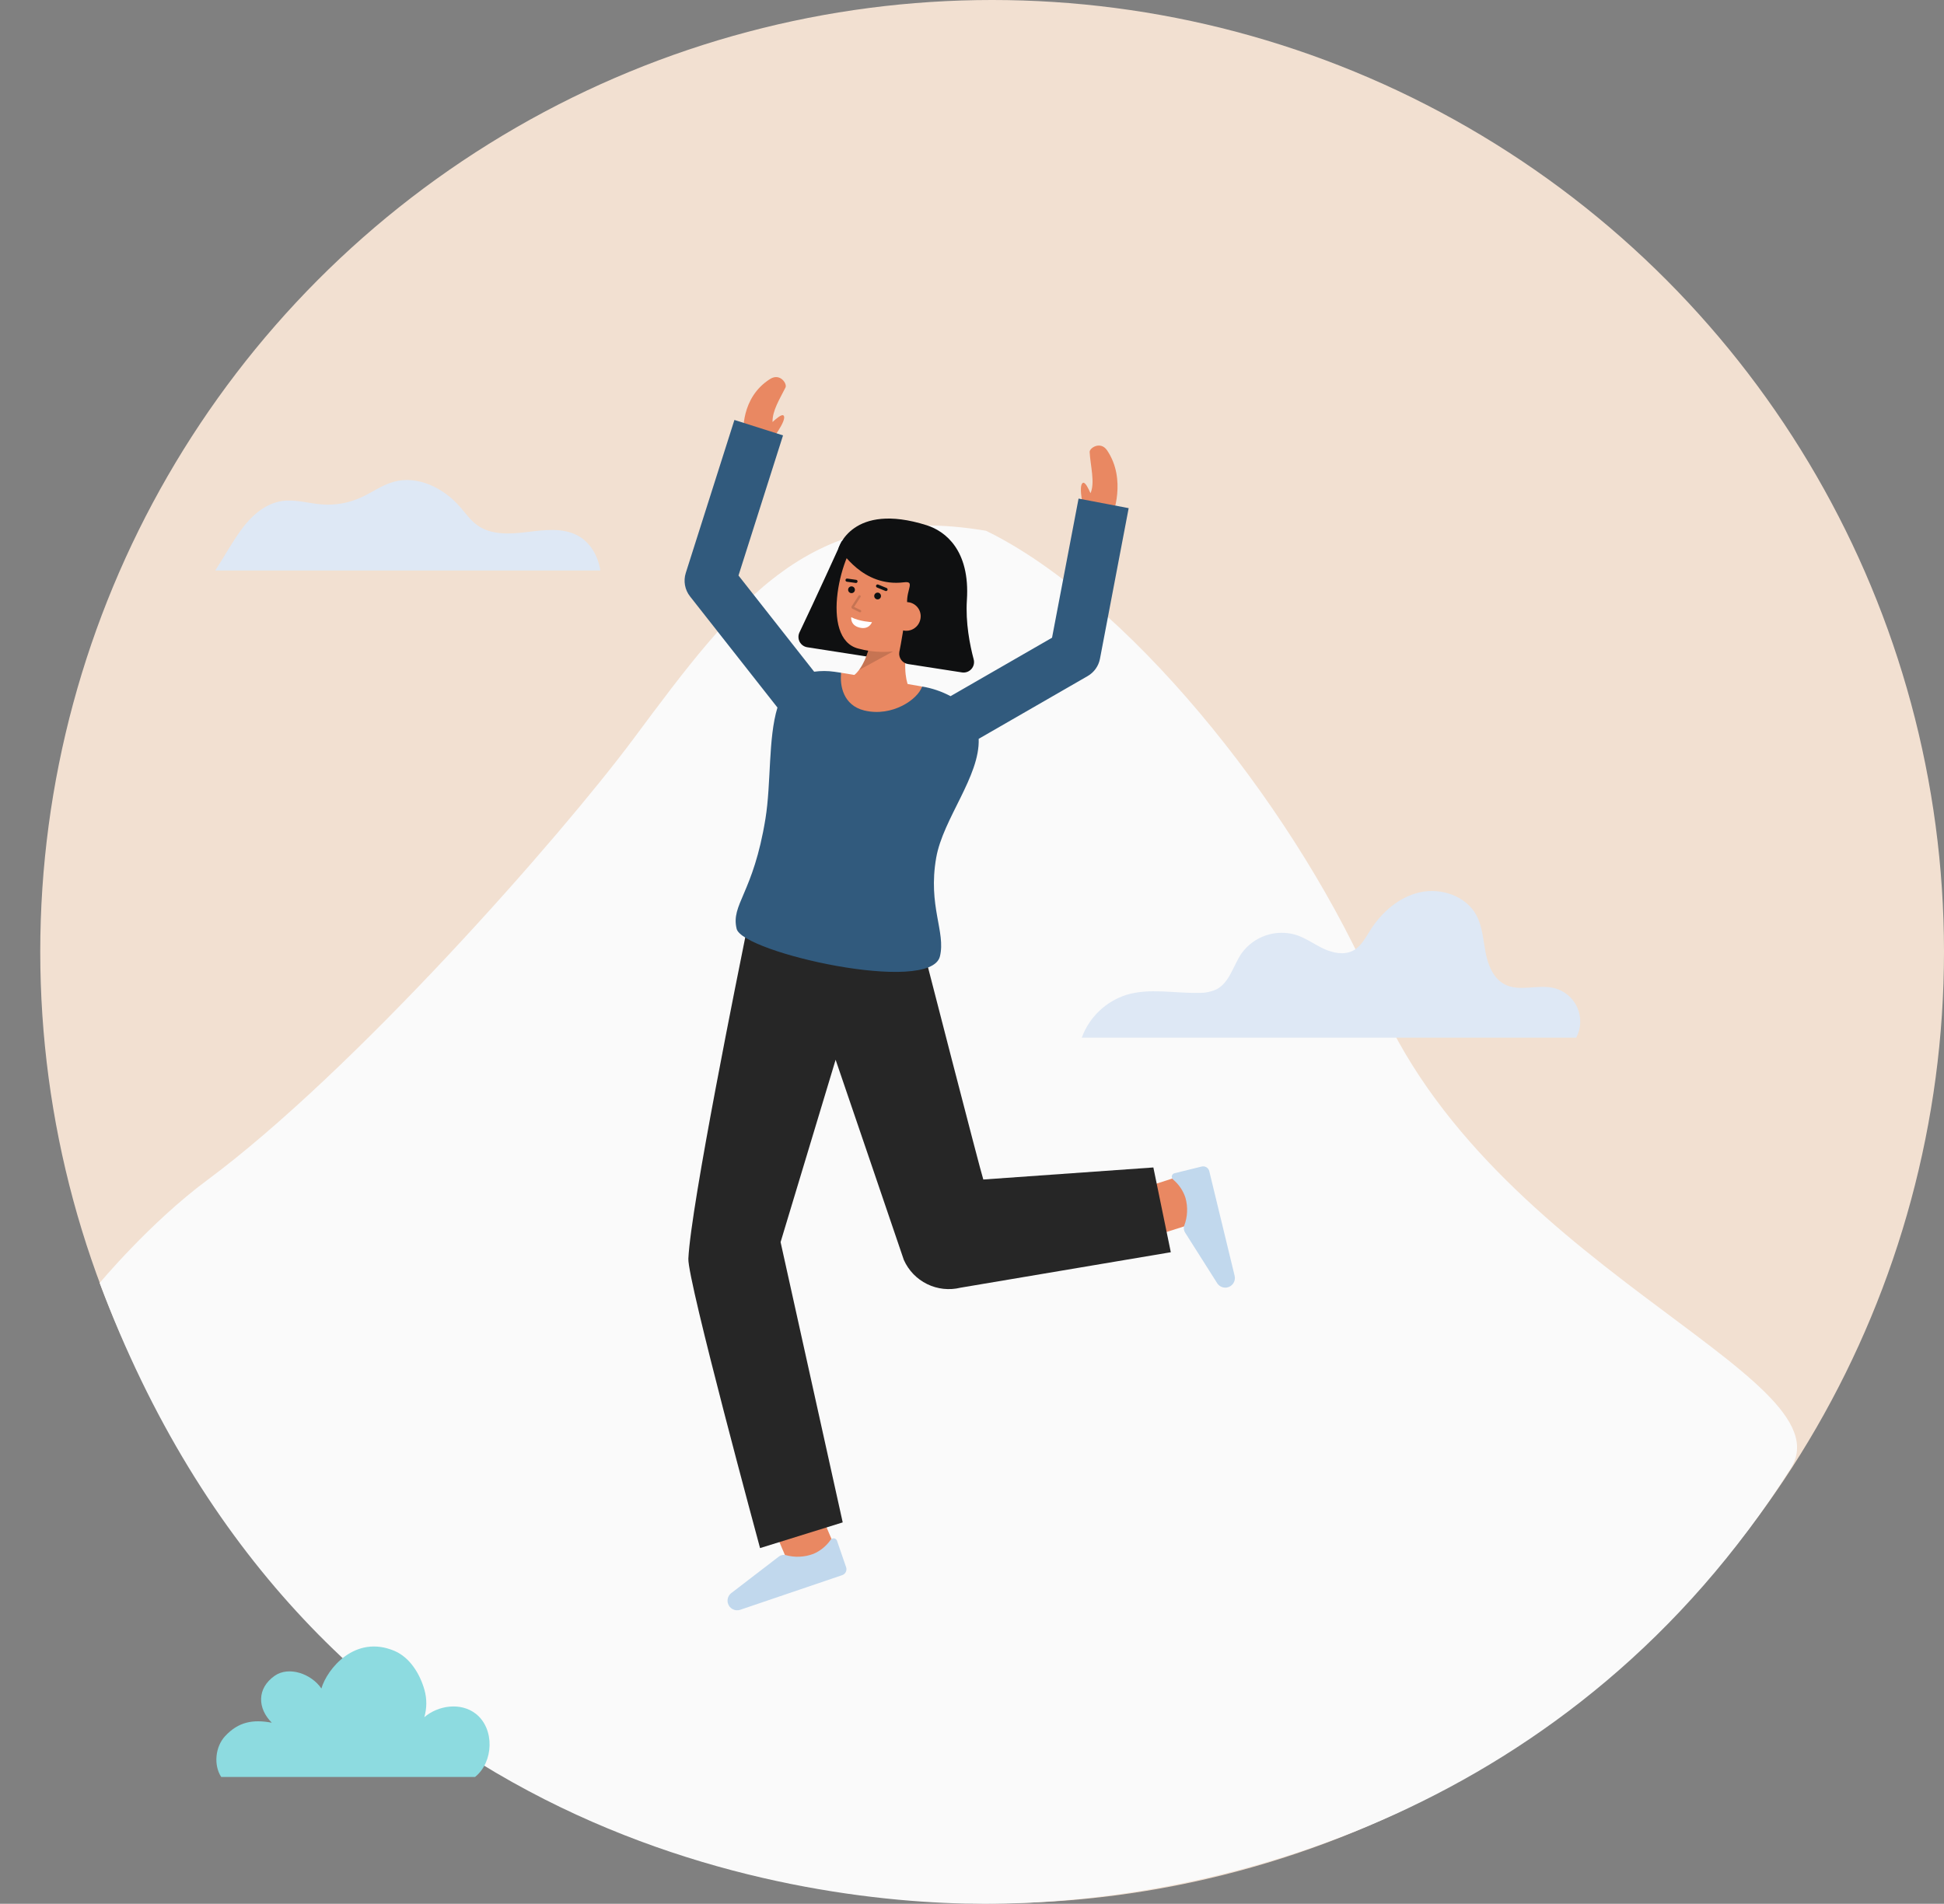
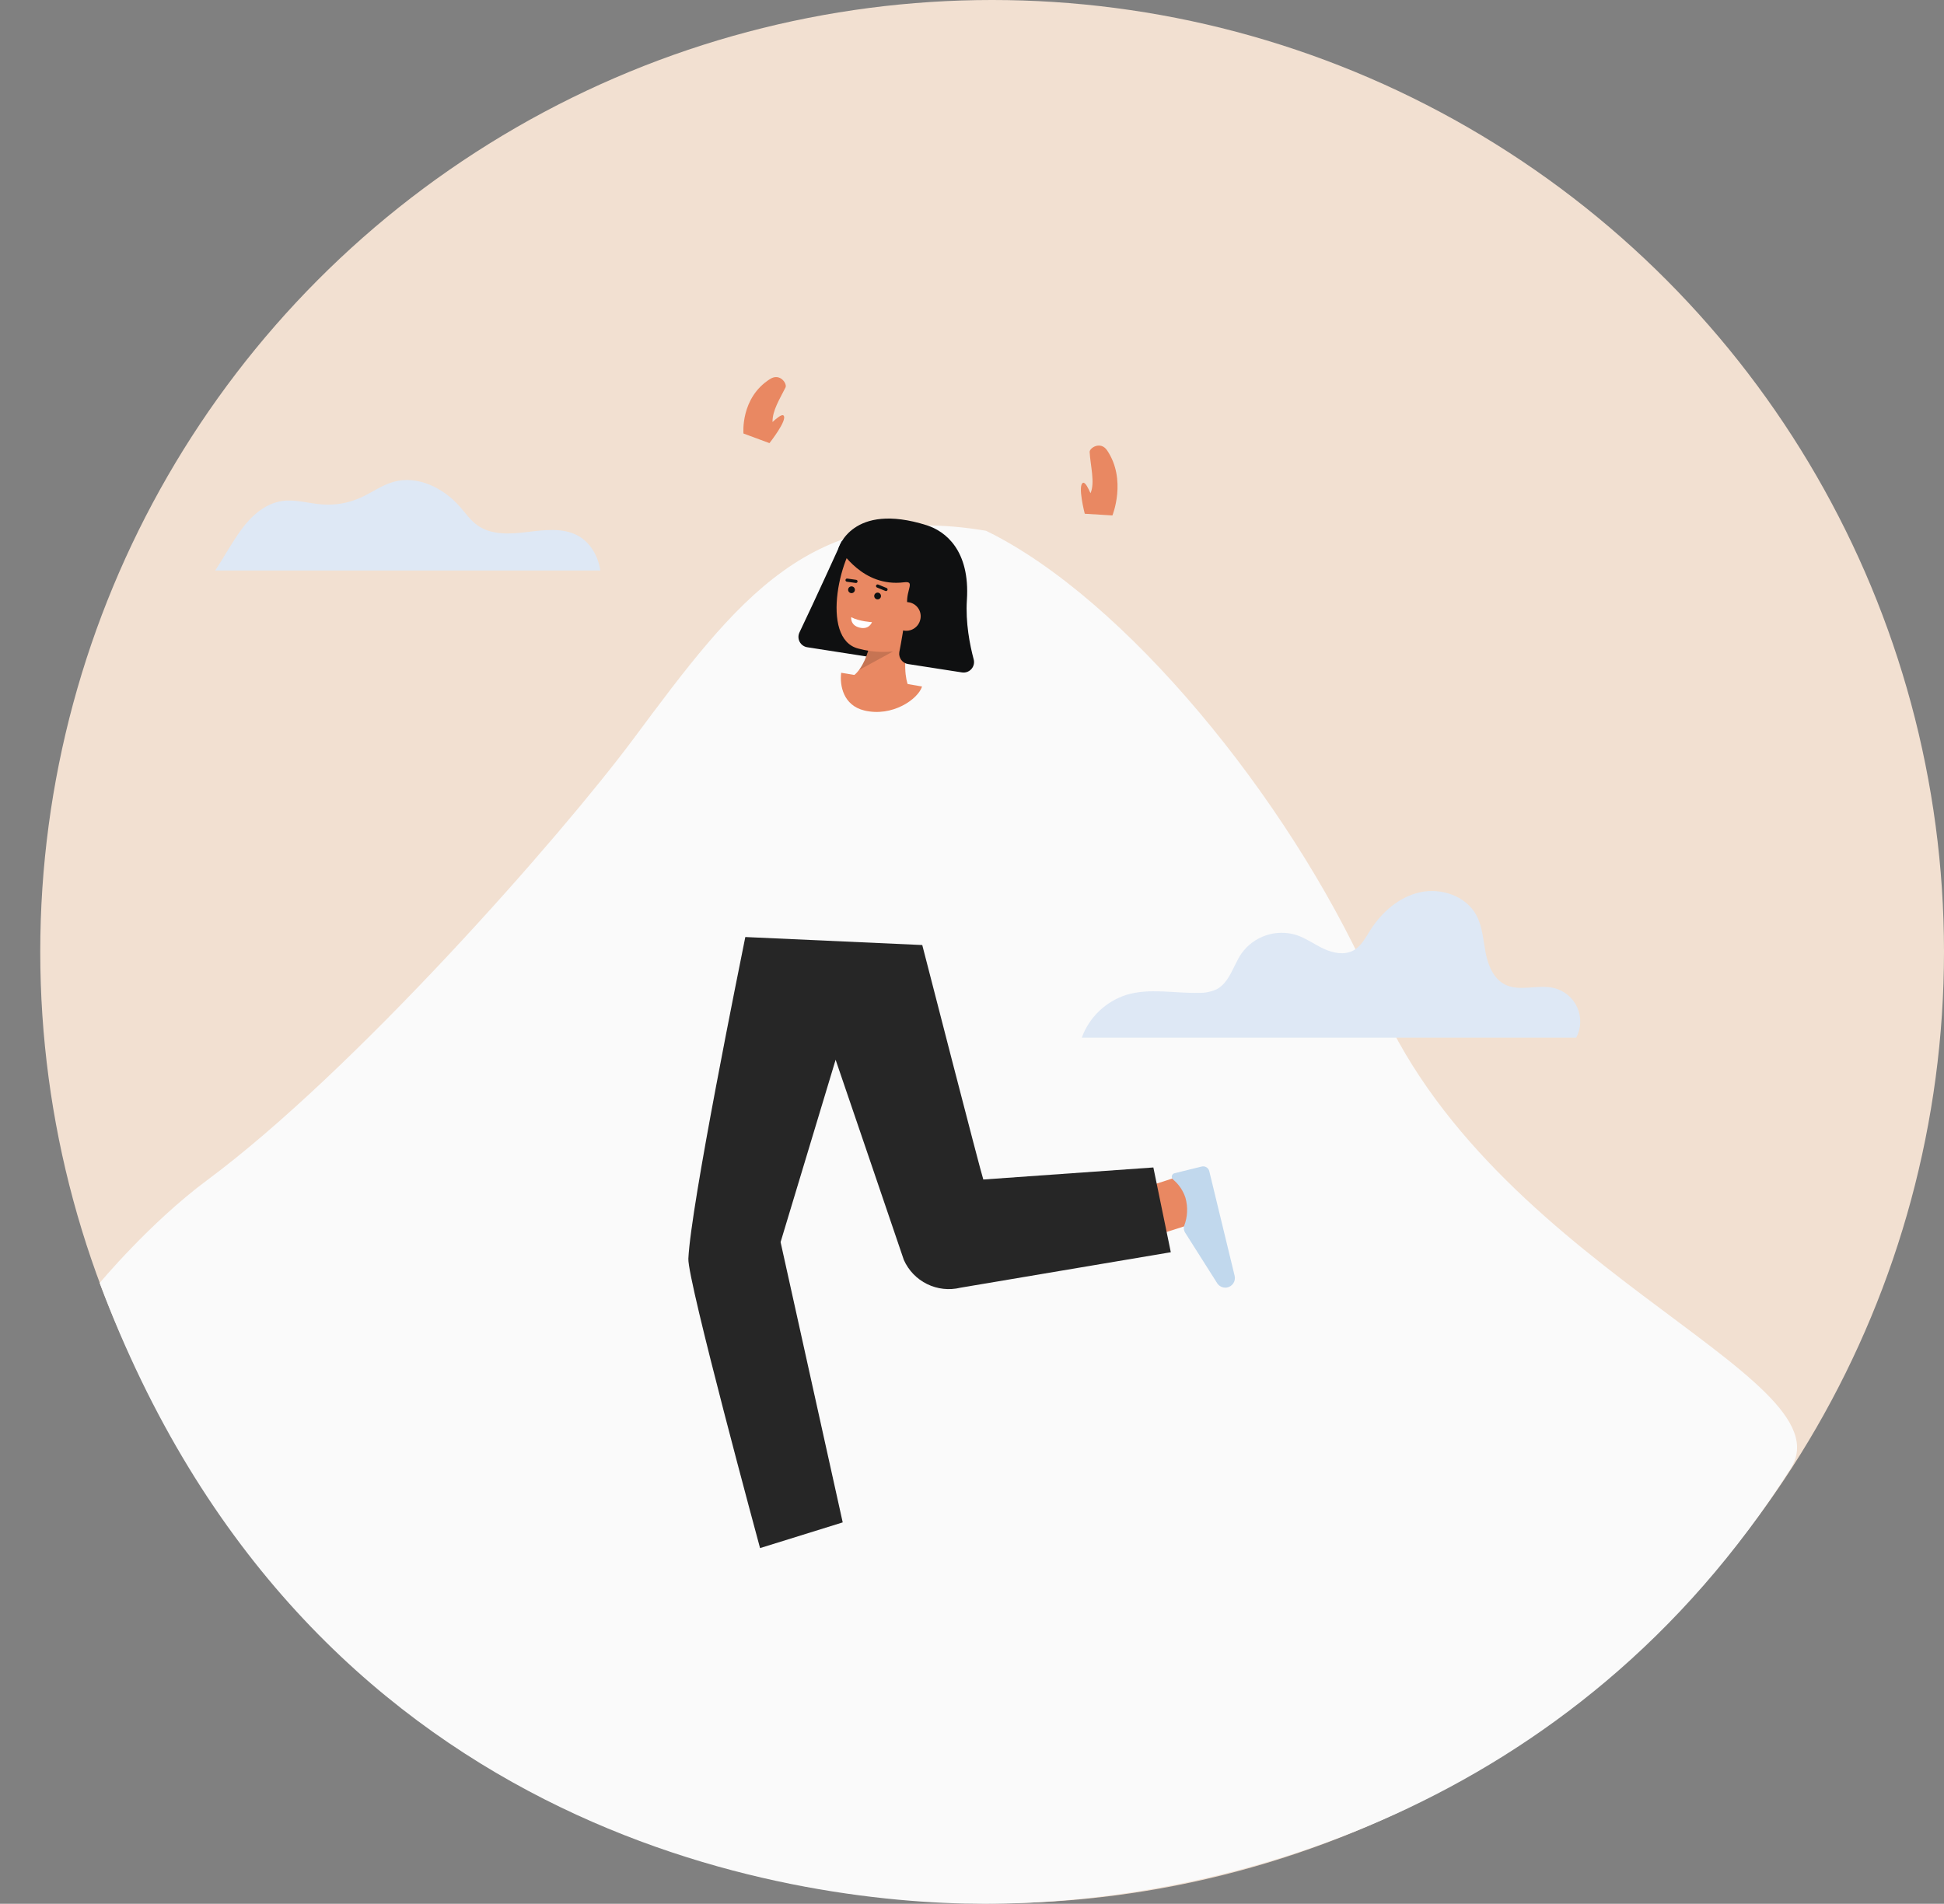
<svg xmlns="http://www.w3.org/2000/svg" width="634" height="621" viewBox="0 0 634 621" fill="none">
  <rect x="0" y="0" width="634" height="621" fill="#808080" stroke="none" />
  <circle cx="323.564" cy="310.437" r="310.437" fill="#F2E0D1" />
  <path d="M321 621C398 621 513.5 590.5 584 479C603.453 448.234 481 412 446.5 319C420 260.5 367.215 195.429 321.59 173.137C264.274 163.455 240.526 195.377 206.512 241.1C182.902 272.838 115.664 349.262 67.5 385C48.826 398.856 32.5 418.5 32.5 418.5C99.5 597.5 256 621 321 621Z" fill="#FAFAFA" />
  <path d="M376.475 403C376.945 402.905 378.378 402.619 391.964 398.142L386.954 382.922C381.192 384.819 374.261 387.042 373.11 387.336C373.187 387.317 373.245 387.305 373.292 387.296L376.475 403Z" fill="#E98862" />
  <path d="M402.652 416.148C402.753 416.567 402.767 417.002 402.692 417.427C402.617 417.851 402.456 418.255 402.218 418.615C401.98 418.974 401.671 419.28 401.309 419.514C400.947 419.749 400.541 419.906 400.116 419.976C399.527 420.073 398.922 420 398.373 419.766C397.824 419.531 397.353 419.145 397.017 418.651L386.485 402.037C386.283 401.714 386.152 401.352 386.102 400.975C386.052 400.597 386.085 400.214 386.197 399.85C387.311 396.935 387.461 393.739 386.623 390.733C385.874 388.416 384.488 386.355 382.625 384.787C382.445 384.653 382.308 384.471 382.228 384.261C382.149 384.052 382.13 383.825 382.175 383.605C382.22 383.386 382.327 383.184 382.482 383.023C382.638 382.862 382.836 382.748 383.053 382.696L391.904 380.513C392.166 380.448 392.437 380.436 392.703 380.477C392.969 380.517 393.224 380.61 393.454 380.75C393.684 380.89 393.884 381.073 394.043 381.291C394.202 381.508 394.316 381.754 394.38 382.016L402.652 416.148Z" fill="#C1D8ED" />
-   <path d="M258.391 512.837L273.1 506.483C270.695 500.913 267.856 494.213 267.463 493.092C267.487 493.164 267.506 493.223 267.519 493.27L252.162 497.848C252.299 498.304 252.716 499.703 258.391 512.837Z" fill="#E98862" />
-   <path d="M241.415 525.095C241.007 525.234 240.575 525.286 240.145 525.25C239.716 525.214 239.299 525.09 238.92 524.885C238.54 524.68 238.208 524.4 237.942 524.06C237.676 523.721 237.483 523.331 237.375 522.914C237.225 522.336 237.244 521.727 237.428 521.159C237.613 520.592 237.956 520.089 238.416 519.709L254.019 507.73C254.321 507.499 254.67 507.336 255.042 507.253C255.413 507.169 255.798 507.167 256.17 507.247C259.174 508.095 262.37 507.957 265.289 506.853C267.529 505.899 269.457 504.334 270.852 502.338C270.97 502.148 271.139 501.994 271.34 501.896C271.541 501.798 271.766 501.759 271.989 501.785C272.211 501.81 272.422 501.897 272.596 502.038C272.771 502.178 272.902 502.365 272.974 502.577L275.942 511.199C276.029 511.453 276.066 511.723 276.049 511.991C276.033 512.26 275.963 512.523 275.845 512.764C275.726 513.006 275.561 513.222 275.359 513.399C275.157 513.577 274.922 513.713 274.667 513.799L241.415 525.095Z" fill="#C1D8ED" />
  <path d="M224.496 410.583C225.282 393.211 241.365 314.173 243.069 305.649L300.78 308.261C300.78 308.261 319.913 382.67 320.691 384.744L376.149 380.814L381.836 408.467L313.25 420.033C309.597 420.928 305.745 420.512 302.368 418.858C298.99 417.203 296.301 414.415 294.77 410.979C294.77 410.979 272.962 346.87 272.522 345.688L254.574 405.165L274.835 496.587L247.878 504.973C247.878 504.973 224.175 417.608 224.496 410.583Z" fill="#262626" />
  <path d="M250.943 144.542L242.468 141.406C242.468 141.406 241.399 129.766 251.174 123.61C254.413 121.571 256.777 125.197 256.183 126.381C254.222 130.295 251.896 133.898 251.942 137.659C253.195 136.489 255.001 134.993 255.534 135.539C256.936 136.974 250.943 144.542 250.943 144.542Z" fill="#E98862" />
  <path d="M353.775 167.578L362.795 168.133C362.795 168.133 367.525 156.497 361.073 146.921C358.936 143.747 355.306 146.109 355.37 147.432C355.583 151.805 357.202 157.459 355.641 160.882C354.968 159.305 353.92 157.206 353.212 157.49C351.35 158.234 353.775 167.578 353.775 167.578Z" fill="#E98862" />
-   <path d="M223.656 186.886L239.516 136.985L255.371 142.021L240.846 187.726L265.522 219.102C267.713 218.797 269.936 218.803 272.126 219.12C272.599 219.181 273.354 219.296 274.338 219.448C273.82 223.614 299.427 228.055 300.708 223.935C303.958 224.469 307.098 225.533 310.004 227.083L343.103 208.017L351.753 162.638L368.096 165.753L358.734 214.881C358.51 216.056 358.035 217.17 357.341 218.145C356.647 219.12 355.751 219.934 354.714 220.532L319.179 241C319.637 253.195 307.523 267.106 305.319 279.812C302.572 295.607 308.477 303.924 306.547 311.935C303.503 324.525 242.14 310.753 240.241 302.97C238.295 294.943 245.681 291.494 249.641 267.039C251.524 255.399 250.491 240.841 253.551 230.796L225.047 194.552C224.207 193.485 223.641 192.229 223.399 190.892C223.156 189.556 223.245 188.18 223.656 186.886Z" fill="#315A7D" />
  <path d="M281.871 231.75C291.012 233.962 299.428 228.057 300.71 223.936C300.701 223.93 300.69 223.928 300.679 223.929C291.577 222.341 279.658 220.289 274.34 219.45C273.821 223.616 275.019 230.086 281.871 231.75Z" fill="#E98862" />
  <path d="M274.496 176.57C274.496 176.57 265.596 196.158 260.734 206.284C260.503 206.764 260.389 207.291 260.398 207.823C260.408 208.355 260.543 208.878 260.791 209.349C261.039 209.819 261.394 210.225 261.827 210.535C262.26 210.844 262.76 211.047 263.286 211.128L283.341 214.247C284.208 214.382 285.092 214.178 285.812 213.677C286.532 213.177 287.032 212.419 287.207 211.56L292.993 183.265L274.496 176.57Z" fill="#0F1011" />
  <path d="M296.344 224.117C295.237 221.358 294.399 216.216 296.553 207.231L284.851 203.132C284.851 203.132 284.006 217.557 277.221 221.143L296.344 224.117Z" fill="#E98862" />
  <path opacity="0.15" d="M280.137 218.562L291.329 212.453L283.481 211.156C282.838 213.811 281.703 216.323 280.137 218.562Z" fill="black" />
  <path d="M304.339 202.131C302.76 206.819 299.426 210.974 294.935 211.873C290.02 212.996 284.904 212.898 280.034 211.588C267.013 208.468 274.258 178.884 281.42 174.028C288.582 169.171 306.388 175.7 307.117 185.788C307.494 191.006 305.84 197.671 304.339 202.131Z" fill="#E98862" />
  <path d="M286.215 195.516C285.605 195.516 285.11 195.021 285.11 194.41C285.11 193.8 285.605 193.305 286.215 193.305C286.826 193.305 287.321 193.8 287.321 194.41C287.321 195.021 286.826 195.516 286.215 195.516Z" fill="#0F1011" />
  <path d="M277.704 193.476C277.094 193.476 276.599 192.981 276.599 192.371C276.599 191.76 277.094 191.265 277.704 191.265C278.315 191.265 278.81 191.76 278.81 192.371C278.81 192.981 278.315 193.476 277.704 193.476Z" fill="#0F1011" />
  <path d="M276.171 189.75H276.178L279.077 190.16C279.214 190.18 279.352 190.144 279.462 190.061C279.572 189.979 279.645 189.856 279.665 189.719C279.677 189.651 279.675 189.582 279.659 189.515C279.643 189.448 279.613 189.385 279.572 189.33C279.53 189.275 279.478 189.229 279.418 189.195C279.358 189.16 279.292 189.139 279.224 189.132L276.324 188.72C276.189 188.703 276.053 188.739 275.944 188.821C275.835 188.903 275.763 189.025 275.743 189.159C275.723 189.294 275.757 189.431 275.837 189.541C275.917 189.651 276.037 189.726 276.172 189.748L276.171 189.75Z" fill="#0F1011" />
  <path d="M288.88 192.796C289.004 192.813 289.131 192.785 289.236 192.716C289.341 192.647 289.418 192.542 289.452 192.421C289.485 192.3 289.474 192.17 289.42 192.057C289.366 191.943 289.272 191.854 289.157 191.804L286.41 190.675C286.282 190.623 286.139 190.623 286.012 190.676C285.885 190.729 285.784 190.831 285.731 190.958C285.679 191.086 285.679 191.229 285.732 191.356C285.786 191.483 285.887 191.584 286.014 191.637L288.761 192.764C288.8 192.779 288.839 192.79 288.88 192.796Z" fill="#0F1011" />
  <path d="M284.379 202.937C284.379 202.937 280.28 202.739 277.605 201.314C277.605 201.314 277.217 203.973 280.367 204.729C283.518 205.485 284.379 202.937 284.379 202.937Z" fill="white" />
  <g opacity="0.15">
-     <path d="M280.426 199.721C280.516 199.736 280.61 199.719 280.688 199.671C280.767 199.623 280.826 199.548 280.854 199.46C280.882 199.373 280.877 199.278 280.84 199.193C280.804 199.109 280.738 199.04 280.654 199.001L278.538 197.974L280.628 194.753C280.658 194.711 280.68 194.663 280.691 194.613C280.703 194.562 280.704 194.51 280.694 194.459C280.685 194.408 280.665 194.359 280.636 194.316C280.608 194.273 280.57 194.236 280.527 194.208C280.483 194.18 280.434 194.161 280.383 194.152C280.332 194.144 280.28 194.145 280.23 194.158C280.179 194.17 280.132 194.192 280.09 194.223C280.049 194.254 280.014 194.294 279.988 194.339L277.756 197.78C277.715 197.843 277.688 197.914 277.677 197.989C277.666 198.063 277.671 198.139 277.691 198.211C277.711 198.284 277.746 198.351 277.794 198.409C277.842 198.467 277.902 198.514 277.969 198.547L280.321 199.687C280.354 199.703 280.389 199.715 280.426 199.721Z" fill="black" />
-   </g>
+     </g>
  <path d="M273.427 178.918C273.427 178.918 277.786 163.602 302.212 171.328C308.302 173.255 316.385 179.5 315.336 195.686C314.852 203.11 316.302 210.406 317.549 215.076C317.697 215.624 317.706 216.201 317.575 216.754C317.443 217.307 317.176 217.818 316.797 218.241C316.418 218.664 315.939 218.986 315.404 219.177C314.87 219.369 314.295 219.424 313.734 219.337L296.144 216.607C295.702 216.539 295.277 216.385 294.895 216.153C294.512 215.921 294.179 215.616 293.915 215.255C293.65 214.894 293.459 214.485 293.353 214.051C293.247 213.616 293.227 213.165 293.295 212.723C293.303 212.673 293.311 212.624 293.321 212.575C293.913 209.599 294.801 204.547 295.839 196.773C295.61 192.209 298.532 189.471 294.838 189.937C281.112 191.66 274.374 179.324 273.427 178.918Z" fill="#0F1011" />
  <path d="M291.004 199.973C290.715 201.182 290.917 202.456 291.567 203.516C292.217 204.576 293.261 205.334 294.47 205.623C295.679 205.913 296.954 205.711 298.013 205.061C299.073 204.411 299.831 203.366 300.121 202.157C300.426 200.973 300.248 199.717 299.627 198.664C299.005 197.611 297.991 196.849 296.807 196.544C296.757 196.531 296.706 196.519 296.654 196.507C293.37 195.887 291.608 197.455 291.004 199.973Z" fill="#E98862" />
  <path d="M70.198 186.085H195.785C195.075 181.314 192.465 176.892 188.477 174.733C183.546 172.062 177.551 172.85 171.987 173.539C166.422 174.228 160.28 174.615 155.714 171.365C153.415 169.729 151.79 167.344 149.928 165.223C144.61 159.154 136.225 154.999 128.445 157.145C124.529 158.223 121.188 160.744 117.476 162.391C113.575 164.113 109.312 164.853 105.059 164.545C100.674 164.22 96.311 162.785 91.961 163.429C86.447 164.25 81.931 168.297 78.661 172.814C75.564 177.09 73.352 181.239 70.198 186.085Z" fill="#DEE8F5" />
  <path d="M352.801 338.469H514.062C514.867 336.954 515.314 335.274 515.368 333.559C515.423 331.845 515.084 330.14 514.377 328.577C513.671 327.013 512.615 325.633 511.292 324.541C509.969 323.449 508.413 322.674 506.744 322.277C501.479 321.028 495.527 323.591 490.729 321.096C487.006 319.158 485.286 314.783 484.493 310.665C483.7 306.547 483.477 302.195 481.476 298.507C478.115 292.314 470.135 289.548 463.24 291.024C456.345 292.5 450.626 297.52 446.858 303.474C445.308 305.922 443.9 308.688 441.346 310.055C438.397 311.631 434.727 310.879 431.698 309.469C428.668 308.058 425.921 306.028 422.748 304.979C419.514 303.984 416.049 304.032 412.843 305.115C409.638 306.198 406.854 308.263 404.887 311.015C402.165 314.995 401.025 320.477 396.75 322.705C394.935 323.526 392.956 323.922 390.964 323.862C383.051 324.054 374.917 322.21 367.347 324.514C364.019 325.577 360.978 327.387 358.457 329.805C355.935 332.224 354.001 335.188 352.801 338.469Z" fill="#DEE8F5" />
-   <path d="M72.142 579.626H154.93C161.003 574.779 161.422 563.859 155.127 558.982C150.275 555.225 142.94 556.23 138.38 560.138C139.232 557.228 139.249 554.137 138.428 551.218C136.945 545.96 133.649 540.619 128.616 538.493C115.772 533.076 106.646 544.429 104.817 550.778C101.529 545.942 94.172 543.386 89.556 546.641C83.707 550.762 83.972 557.264 88.641 561.93C82.424 560.771 77.742 561.665 73.43 566.293C70.147 569.816 69.645 575.819 72.142 579.626Z" fill="#8DDBE0" />
</svg>